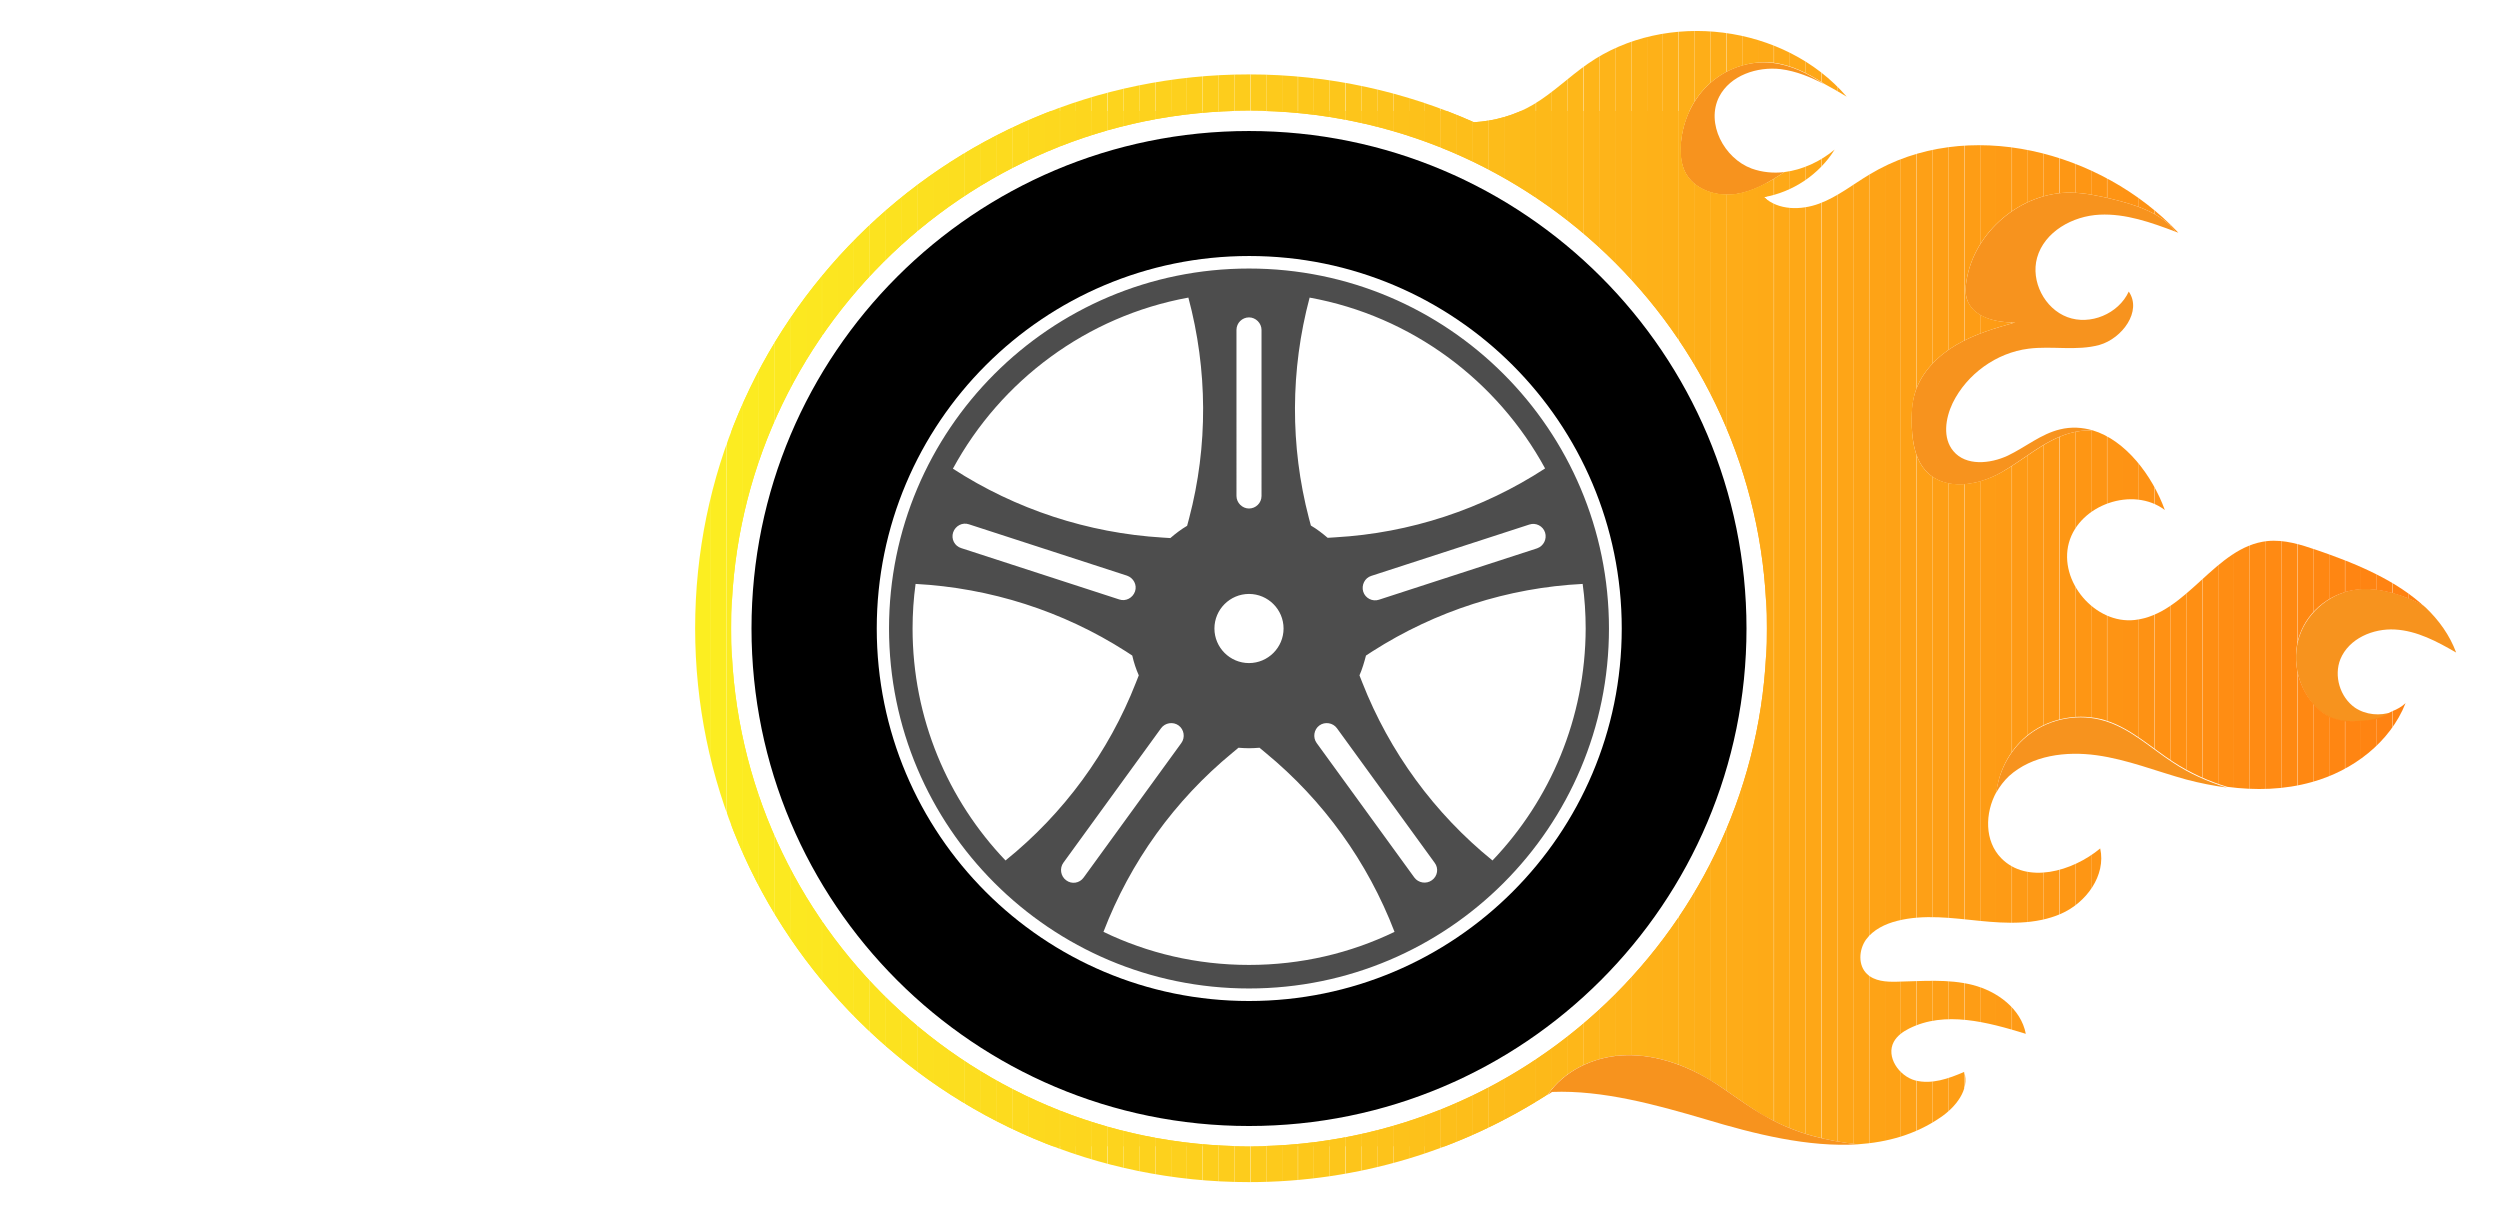
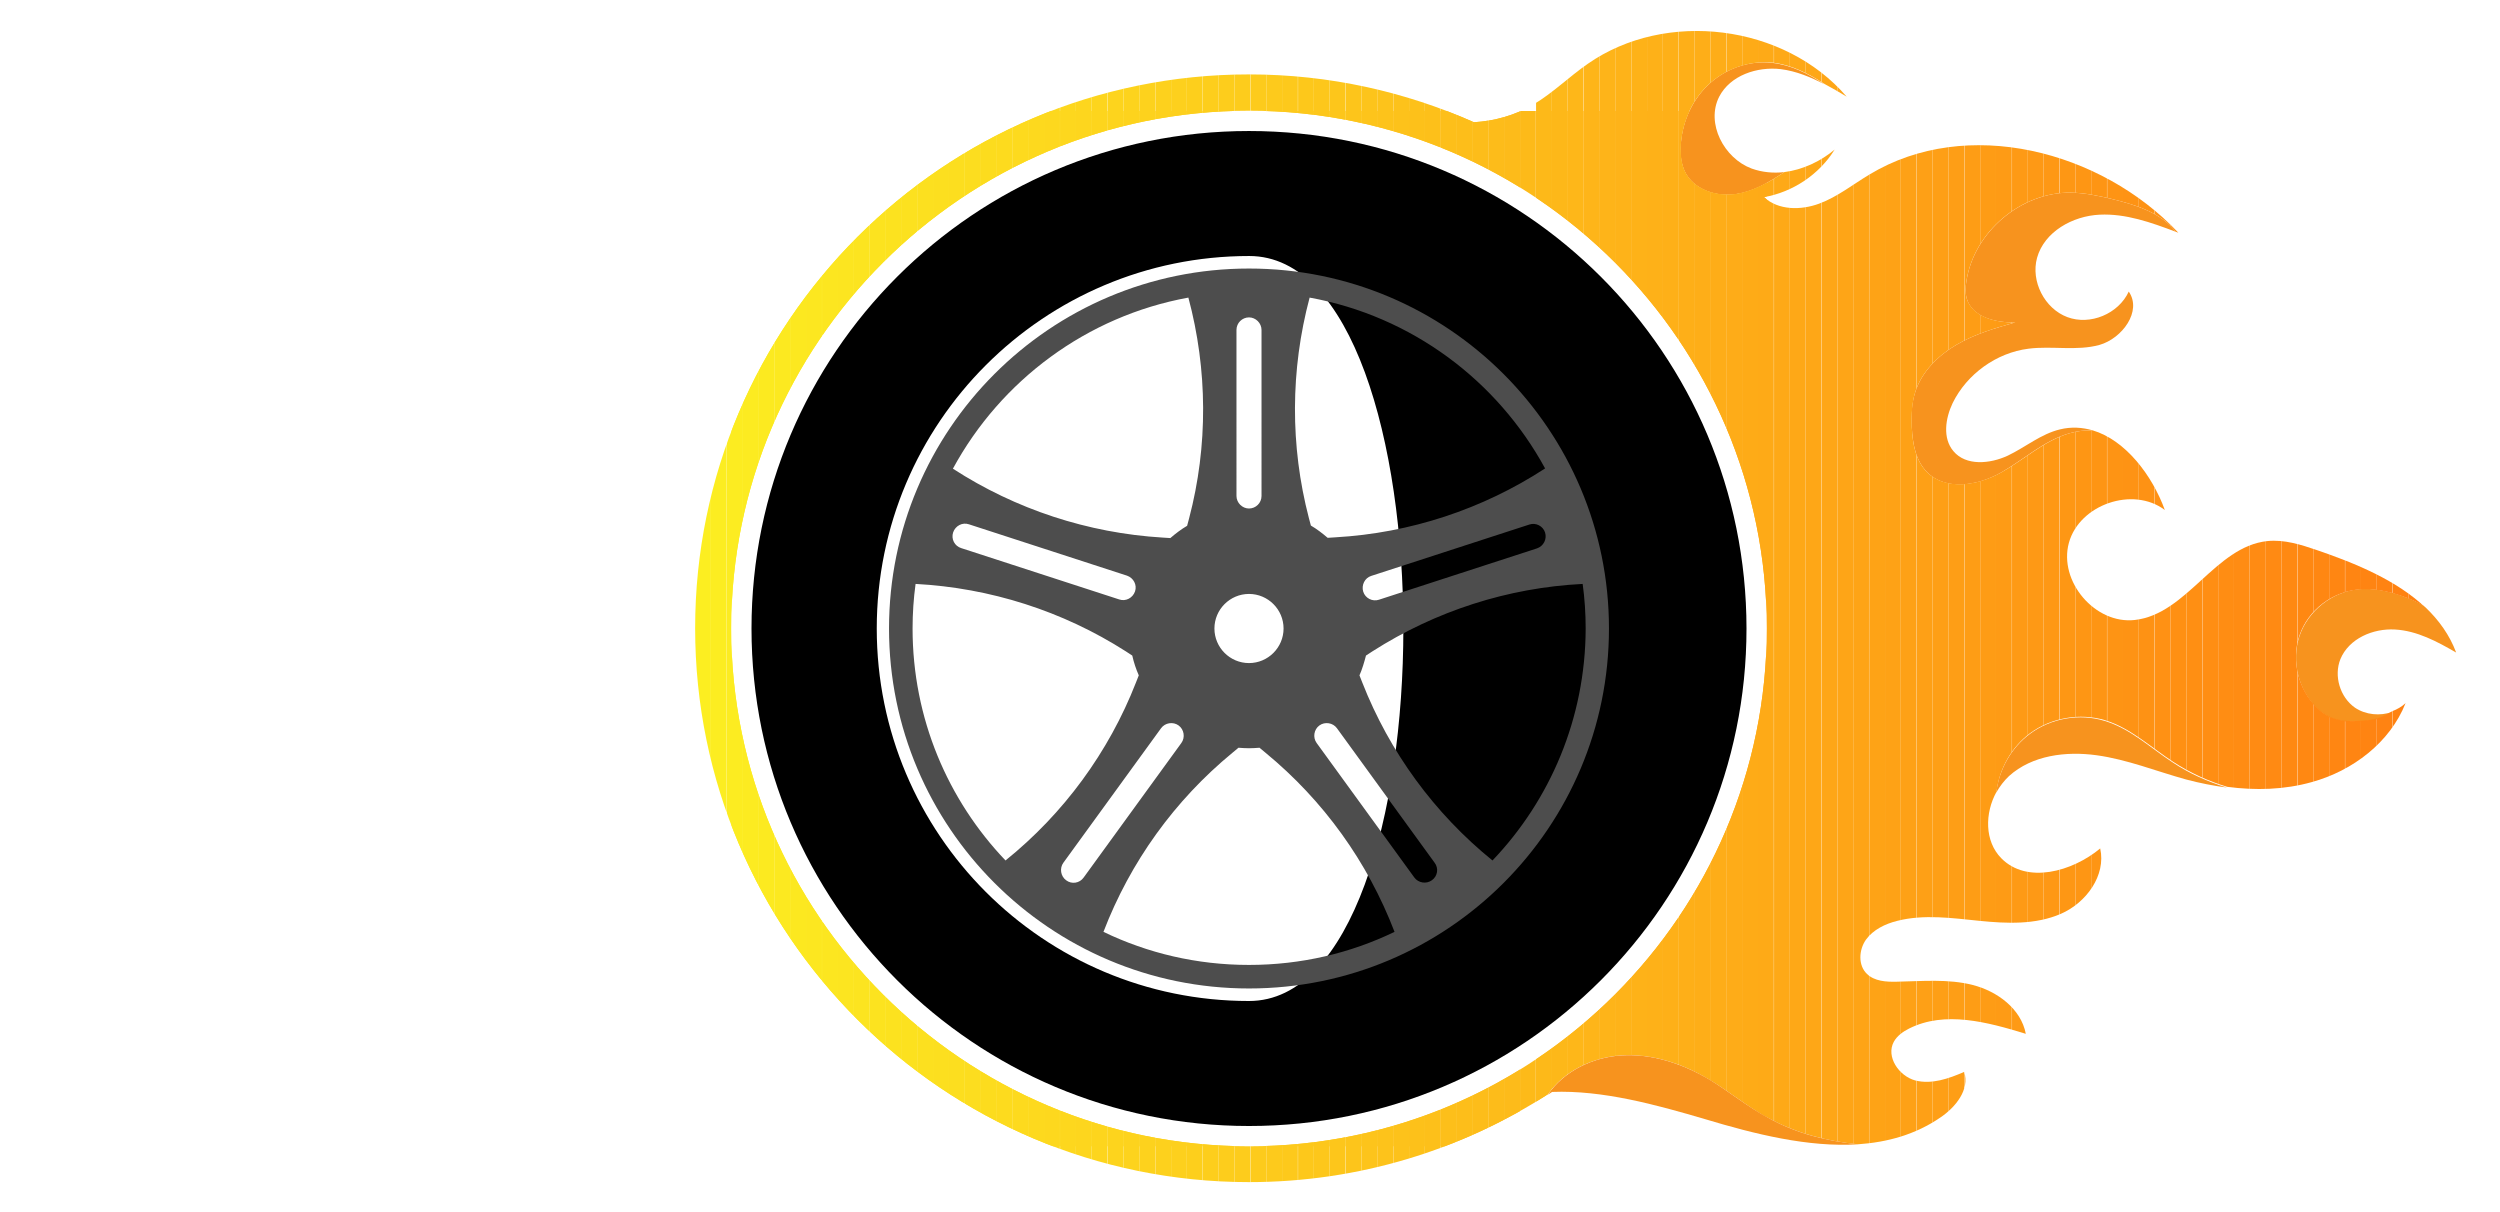
<svg xmlns="http://www.w3.org/2000/svg" xmlns:xlink="http://www.w3.org/1999/xlink" version="1.1" id="Layer_1" x="0px" y="0px" viewBox="0 0 998 484" style="enable-background:new 0 0 998 484;" xml:space="preserve">
  <style type="text/css">
	.st0{fill:#4D4D4D;}
	.st1{fill:none;}
	.st2{fill:#F7931E;}
	.st3{clip-path:url(#SVGID_2_);fill:#FCEC21;}
	.st4{clip-path:url(#SVGID_2_);fill:#FCEB21;}
	.st5{clip-path:url(#SVGID_2_);fill:#FCEA20;}
	.st6{clip-path:url(#SVGID_2_);fill:#FCE920;}
	.st7{clip-path:url(#SVGID_2_);fill:#FCE820;}
	.st8{clip-path:url(#SVGID_2_);fill:#FCE720;}
	.st9{clip-path:url(#SVGID_2_);fill:#FCE620;}
	.st10{clip-path:url(#SVGID_2_);fill:#FCE520;}
	.st11{clip-path:url(#SVGID_2_);fill:#FCE420;}
	.st12{clip-path:url(#SVGID_2_);fill:#FCE31F;}
	.st13{clip-path:url(#SVGID_2_);fill:#FCE21F;}
	.st14{clip-path:url(#SVGID_2_);fill:#FCE11F;}
	.st15{clip-path:url(#SVGID_2_);fill:#FCE01F;}
	.st16{clip-path:url(#SVGID_2_);fill:#FCDF1F;}
	.st17{clip-path:url(#SVGID_2_);fill:#FCDE1F;}
	.st18{clip-path:url(#SVGID_2_);fill:#FCDD1F;}
	.st19{clip-path:url(#SVGID_2_);fill:#FCDC1E;}
	.st20{clip-path:url(#SVGID_2_);fill:#FDDB1E;}
	.st21{clip-path:url(#SVGID_2_);fill:#FDDA1E;}
	.st22{clip-path:url(#SVGID_2_);fill:#FDD91E;}
	.st23{clip-path:url(#SVGID_2_);fill:#FDD81E;}
	.st24{clip-path:url(#SVGID_2_);fill:#FDD71E;}
	.st25{clip-path:url(#SVGID_2_);fill:#FDD61E;}
	.st26{clip-path:url(#SVGID_2_);fill:#FDD51D;}
	.st27{clip-path:url(#SVGID_2_);fill:#FDD41D;}
	.st28{clip-path:url(#SVGID_2_);fill:#FDD31D;}
	.st29{clip-path:url(#SVGID_2_);fill:#FDD21D;}
	.st30{clip-path:url(#SVGID_2_);fill:#FDD11D;}
	.st31{clip-path:url(#SVGID_2_);fill:#FDD01D;}
	.st32{clip-path:url(#SVGID_2_);fill:#FDCF1C;}
	.st33{clip-path:url(#SVGID_2_);fill:#FDCE1C;}
	.st34{clip-path:url(#SVGID_2_);fill:#FDCD1C;}
	.st35{clip-path:url(#SVGID_2_);fill:#FDCC1C;}
	.st36{clip-path:url(#SVGID_2_);fill:#FDCB1C;}
	.st37{clip-path:url(#SVGID_2_);fill:#FDCA1C;}
	.st38{clip-path:url(#SVGID_2_);fill:#FDC91C;}
	.st39{clip-path:url(#SVGID_2_);fill:#FDC81B;}
	.st40{clip-path:url(#SVGID_2_);fill:#FDC71B;}
	.st41{clip-path:url(#SVGID_2_);fill:#FDC61B;}
	.st42{clip-path:url(#SVGID_2_);fill:#FDC51B;}
	.st43{clip-path:url(#SVGID_2_);fill:#FDC41B;}
	.st44{clip-path:url(#SVGID_2_);fill:#FDC31B;}
	.st45{clip-path:url(#SVGID_2_);fill:#FDC21B;}
	.st46{clip-path:url(#SVGID_2_);fill:#FDC11A;}
	.st47{clip-path:url(#SVGID_2_);fill:#FDC01A;}
	.st48{clip-path:url(#SVGID_2_);fill:#FDBF1A;}
	.st49{clip-path:url(#SVGID_2_);fill:#FDBE1A;}
	.st50{clip-path:url(#SVGID_2_);fill:#FDBD1A;}
	.st51{clip-path:url(#SVGID_2_);fill:#FDBC1A;}
	.st52{clip-path:url(#SVGID_2_);fill:#FDBB1A;}
	.st53{clip-path:url(#SVGID_2_);fill:#FDBA19;}
	.st54{clip-path:url(#SVGID_2_);fill:#FDB919;}
	.st55{clip-path:url(#SVGID_2_);fill:#FDB819;}
	.st56{clip-path:url(#SVGID_2_);fill:#FEB719;}
	.st57{clip-path:url(#SVGID_2_);fill:#FEB519;}
	.st58{clip-path:url(#SVGID_2_);fill:#FEB419;}
	.st59{clip-path:url(#SVGID_2_);fill:#FEB319;}
	.st60{clip-path:url(#SVGID_2_);fill:#FEB218;}
	.st61{clip-path:url(#SVGID_2_);fill:#FEB118;}
	.st62{clip-path:url(#SVGID_2_);fill:#FEB018;}
	.st63{clip-path:url(#SVGID_2_);fill:#FEAF18;}
	.st64{clip-path:url(#SVGID_2_);fill:#FEAE18;}
	.st65{clip-path:url(#SVGID_2_);fill:#FEAD18;}
	.st66{clip-path:url(#SVGID_2_);fill:#FEAC18;}
	.st67{clip-path:url(#SVGID_2_);fill:#FEAB17;}
	.st68{clip-path:url(#SVGID_2_);fill:#FEAA17;}
	.st69{clip-path:url(#SVGID_2_);fill:#FCEE21;}
	.st70{clip-path:url(#SVGID_2_);fill:#FCED21;}
	.st71{clip-path:url(#SVGID_2_);fill:#FEA917;}
	.st72{clip-path:url(#SVGID_2_);fill:#FEA817;}
	.st73{clip-path:url(#SVGID_2_);fill:#FEA717;}
	.st74{clip-path:url(#SVGID_2_);fill:#FEA617;}
	.st75{clip-path:url(#SVGID_2_);fill:#FEA517;}
	.st76{clip-path:url(#SVGID_2_);fill:#FEA416;}
	.st77{clip-path:url(#SVGID_2_);fill:#FEA316;}
	.st78{clip-path:url(#SVGID_2_);fill:#FEA216;}
	.st79{clip-path:url(#SVGID_2_);fill:#FEA116;}
	.st80{clip-path:url(#SVGID_2_);fill:#FEA016;}
	.st81{clip-path:url(#SVGID_2_);fill:#FE9F16;}
	.st82{clip-path:url(#SVGID_2_);fill:#FE9E16;}
	.st83{clip-path:url(#SVGID_2_);fill:#FE9D15;}
	.st84{clip-path:url(#SVGID_2_);fill:#FE9C15;}
	.st85{clip-path:url(#SVGID_2_);fill:#FE9B15;}
	.st86{clip-path:url(#SVGID_2_);fill:#FE9A15;}
	.st87{clip-path:url(#SVGID_2_);fill:#FE9915;}
	.st88{clip-path:url(#SVGID_2_);fill:#FE9815;}
	.st89{clip-path:url(#SVGID_2_);fill:#FE9714;}
	.st90{clip-path:url(#SVGID_2_);fill:#FE9614;}
	.st91{clip-path:url(#SVGID_2_);fill:#FE9514;}
	.st92{clip-path:url(#SVGID_2_);fill:#FE9414;}
	.st93{clip-path:url(#SVGID_2_);fill:#FE9314;}
	.st94{clip-path:url(#SVGID_2_);fill:#FE9214;}
	.st95{clip-path:url(#SVGID_2_);fill:#FF9114;}
	.st96{clip-path:url(#SVGID_2_);fill:#FF9013;}
	.st97{clip-path:url(#SVGID_2_);fill:#FF8F13;}
	.st98{clip-path:url(#SVGID_2_);fill:#FF8E13;}
	.st99{clip-path:url(#SVGID_2_);fill:#FF8D13;}
	.st100{clip-path:url(#SVGID_2_);fill:#FF8C13;}
	.st101{clip-path:url(#SVGID_2_);fill:#FF8B13;}
	.st102{clip-path:url(#SVGID_2_);fill:#FF8A13;}
	.st103{clip-path:url(#SVGID_2_);fill:#FF8912;}
	.st104{clip-path:url(#SVGID_2_);fill:#FF8812;}
	.st105{clip-path:url(#SVGID_2_);fill:#FF8712;}
	.st106{clip-path:url(#SVGID_2_);fill:#FF8612;}
	.st107{clip-path:url(#SVGID_2_);fill:#FF8512;}
	.st108{clip-path:url(#SVGID_2_);fill:#FF8412;}
	.st109{clip-path:url(#SVGID_2_);fill:#FF8312;}
	.st110{clip-path:url(#SVGID_2_);fill:#FF8211;}
	.st111{clip-path:url(#SVGID_2_);fill:#FF8111;}
	.st112{clip-path:url(#SVGID_2_);fill:#FF8011;}
</style>
  <g>
    <g>
      <g>
-         <path d="M498.6,52.3C388.9,52.3,300,141.2,300,250.9s88.9,198.6,198.6,198.6s198.6-88.9,198.6-198.6S608.3,52.3,498.6,52.3z      M498.6,399.6C416.5,399.6,350,333,350,250.9s66.6-148.7,148.7-148.7c82.1,0,148.7,66.6,148.7,148.7S580.7,399.6,498.6,399.6z" />
+         <path d="M498.6,52.3C388.9,52.3,300,141.2,300,250.9s88.9,198.6,198.6,198.6s198.6-88.9,198.6-198.6S608.3,52.3,498.6,52.3z      M498.6,399.6C416.5,399.6,350,333,350,250.9s66.6-148.7,148.7-148.7S580.7,399.6,498.6,399.6z" />
      </g>
      <g>
        <path class="st0" d="M498.6,107.2c-79.4,0-143.7,64.4-143.7,143.7s64.4,143.7,143.7,143.7c79.4,0,143.7-64.4,143.7-143.7     S578,107.2,498.6,107.2z M522.8,118.8c40.7,7.4,74.9,33.1,94,68.2c-25,16.3-53.9,25.8-83.7,27.5l-3.1,0.2     c-2.1-1.8-4.3-3.5-6.7-4.9l-0.8-3C515,178,515.1,147.7,522.8,118.8z M613.6,218.9l-63.1,20.5c-2.6,0.9-5.5-0.6-6.3-3.2     c0,0,0,0,0,0c-0.8-2.6,0.6-5.5,3.2-6.3l63.1-20.5c2.6-0.9,5.5,0.6,6.3,3.2C617.6,215.2,616.2,218,613.6,218.9z M493.6,131.7     c0-2.8,2.3-5,5-5s5,2.3,5,5V198c0,2.8-2.3,5-5,5s-5-2.3-5-5V131.7z M498.6,237.1c7.6,0,13.8,6.2,13.8,13.8s-6.2,13.8-13.8,13.8     c-7.6,0-13.8-6.2-13.8-13.8S491,237.1,498.6,237.1z M474.4,118.8c7.7,28.8,7.9,59.2,0.3,88.1l-0.8,3c-2.4,1.4-4.6,3.1-6.7,4.9     l-3.1-0.2c-29.8-1.8-58.7-11.3-83.7-27.5C399.5,151.9,433.8,126.2,474.4,118.8z M380.5,212.5c0.9-2.6,3.7-4.1,6.3-3.2l63.1,20.5     c2.6,0.9,4.1,3.7,3.2,6.3c0,0,0,0,0,0c-0.9,2.6-3.7,4.1-6.3,3.2l-63.1-20.5C381.1,218,379.6,215.2,380.5,212.5z M401.4,343.5     c-23-24.1-37.1-56.7-37.1-92.6c0-6,0.4-12,1.2-17.8c29.8,1.6,58.7,10.8,83.9,26.9l2.6,1.7c0.6,2.7,1.5,5.4,2.6,7.9l-1.1,2.8     C442.6,300.3,424.6,324.8,401.4,343.5z M425.6,351.4c-2.2-1.6-2.7-4.8-1.1-7l39-53.7c1.6-2.2,4.8-2.7,7-1.1     c2.2,1.6,2.7,4.8,1.1,7l-39,53.7C431,352.6,427.8,353.1,425.6,351.4z M498.6,385.2c-20.8,0-40.5-4.7-58.1-13.2     c10.7-27.9,28.4-52.5,51.5-71.5l2.4-2c1.4,0.1,2.8,0.2,4.2,0.2c1.4,0,2.8-0.1,4.2-0.2l2.4,2c23.1,19,40.8,43.6,51.5,71.5     C539.1,380.5,519.4,385.2,498.6,385.2z M571.6,351.4c-2.2,1.6-5.4,1.1-7-1.1l-39-53.7c-1.6-2.2-1.1-5.4,1.1-7     c2.2-1.6,5.4-1.1,7,1.1l39,53.7C574.4,346.6,573.9,349.8,571.6,351.4z M595.8,343.5c-23.2-18.8-41.1-43.3-52-71.1l-1.1-2.8     c1.1-2.5,1.9-5.2,2.6-7.9l2.6-1.7c25.2-16.1,54.1-25.4,83.9-26.9c0.8,5.8,1.2,11.8,1.2,17.8C632.9,286.8,618.8,319.4,595.8,343.5     z" />
      </g>
    </g>
    <g>
      <ellipse transform="matrix(0.707 -0.707 0.707 0.707 -31.381 426.068)" class="st1" cx="498.6" cy="250.9" rx="206.7" ry="206.7" />
    </g>
    <g>
      <path class="st2" d="M681.8,34c-6.8,6.5-10.6,15.7-10.9,25.1c-0.1,3.1,0.3,6.3,1.6,9.2c3.4,7.4,12.8,10.5,20.9,9.1    c6.9-1.1,13-4.8,18.9-8.7c-4.4,0.5-8.8,0.1-13-1.4c-11.1-4.1-18.4-18.1-13-28.7c4.4-8.5,15.1-12.1,24.6-11    c6.2,0.8,12,3.2,17.5,6.1c-6.5-4.3-13.4-7.8-21-8.6C698.2,24,688.5,27.5,681.8,34z" />
    </g>
    <g>
      <ellipse transform="matrix(0.707 -0.707 0.707 0.707 -31.381 426.068)" class="st1" cx="498.6" cy="250.9" rx="206.7" ry="206.7" />
    </g>
    <g>
      <path class="st2" d="M843.3,79.5c-5.4-1.3-10.9-2.5-16.5-2.6c-19.9-0.3-38.8,15.7-41.8,35.3c-0.4,2.3-0.5,4.7,0.1,6.9    c2.1,7.5,11.6,9.8,19.4,9.6c-8.1,2.3-16.3,4.7-23.6,9c-7.3,4.3-13.7,10.7-16.3,18.7c-1.5,4.6-1.7,9.4-1.4,14.2    c0.3,6.4,1.5,13.3,6.1,17.9c7.4,7.5,20.2,5.4,29.4,0.2s17.2-12.8,27.3-15.7c3-0.9,6.2-1.3,9.4-1.2c-4.1-1.2-8.5-1.5-13-0.4    c-7.6,1.8-13.8,7.1-20.9,10.5c-7.1,3.3-16.7,4.2-21.7-1.8c-4.4-5.2-3.2-13.1-0.3-19.2c5.7-11.6,17.5-20.1,30.3-21.7    c9.4-1.2,19.2,1,28.3-1.5c9.1-2.6,17.1-13.5,11.7-21.3c-4.1,8.9-15.4,13.6-24.5,10.2c-9.1-3.4-14.7-14.3-12.1-23.7    c2.9-10.4,14.2-16.7,25-17.2c10.4-0.5,20.5,3.1,30.3,6.8C862.8,85,852.7,81.8,843.3,79.5z" />
    </g>
    <g>
      <ellipse transform="matrix(0.707 -0.707 0.707 0.707 -31.381 426.068)" class="st1" cx="498.6" cy="250.9" rx="206.7" ry="206.7" />
    </g>
    <g>
      <path class="st2" d="M840.2,287.8c-10-3.1-21.5-1.1-29.9,5.2c-7.4,5.5-12.3,14.2-13.4,23.4c1.4-2.5,3.1-4.7,5.1-6.6    c9.2-8.3,22.7-10,35-8.3c12.3,1.7,23.8,6.4,35.8,9.7c5.3,1.4,10.8,2.5,16.2,3.2c-7.6-2.3-15-5.6-21.6-10    C858.5,298.6,850.5,290.9,840.2,287.8z" />
    </g>
    <g>
      <path class="st1" d="M955,284.2c2-0.7,3.8-1.8,5.3-3.2C958.1,282.3,956.5,283.3,955,284.2z" />
    </g>
    <g>
      <ellipse transform="matrix(0.707 -0.707 0.707 0.707 -31.381 426.068)" class="st1" cx="498.6" cy="250.9" rx="206.7" ry="206.7" />
    </g>
    <g>
      <path class="st2" d="M956.1,251.3c8.8,0.5,16.8,4.8,24.4,9.2c-2.6-7-6.9-12.9-12.1-17.9c-0.2-0.2-0.5-0.4-0.7-0.6    c-2.7-1.9-5.9-3.1-9-4.2c-5.5-1.9-11.3-3.1-17.1-2.6c-10.5,1-20.2,8.6-23.6,18.6s-0.5,21.9,7.2,29.2c1.4,1.3,3,2.5,4.8,3.4    c3.4,1.6,7.3,1.8,11.1,1.7c7.3-0.3,9.7-1.4,13.9-3.9c-4.9,1.7-10.6,1.2-14.9-1.7c-6-4.2-8.5-12.7-5.8-19.4    C937.7,254.9,947.3,250.8,956.1,251.3z" />
    </g>
    <g>
      <ellipse transform="matrix(0.707 -0.707 0.707 0.707 -31.381 426.068)" class="st1" cx="498.6" cy="250.9" rx="206.7" ry="206.7" />
    </g>
    <g>
      <g>
        <defs>
          <path id="SVGID_1_" d="M941.6,235.3c5.8-0.5,11.6,0.7,17.1,2.6c3.1,1.1,6.3,2.3,9,4.2c0.2,0.2,0.5,0.4,0.7,0.6      c-11.5-11-28-17.8-43.5-23.1c-6.4-2.2-13.1-4.3-19.8-3.6c-20.8,2.2-32.1,29.2-52.9,31.5c-15.8,1.8-30.5-15.4-26.3-30.8      c4.2-15.3,25.6-22.7,38.3-13.1c-5-13.8-15.7-27.9-28.8-31.8c-3.2-0.1-6.3,0.3-9.4,1.2c-10.1,3-18.1,10.6-27.3,15.7      s-21.9,7.2-29.4-0.2c-4.6-4.6-5.8-11.4-6.1-17.9c-0.2-4.8,0-9.7,1.4-14.2c2.6-8,9-14.4,16.3-18.7c7.3-4.3,15.5-6.7,23.6-9      c-7.8,0.2-17.2-2.2-19.4-9.6c-0.6-2.2-0.5-4.6-0.1-6.9c3-19.7,21.9-35.6,41.8-35.3c5.6,0.1,11.1,1.3,16.5,2.6      c9.4,2.3,19.5,5.5,25.2,13c0.4,0.1,0.7,0.3,1.1,0.4c-31-32.9-84.5-46.6-123.2-23.3c-6.7,4-12.9,9-20.2,11.7s-16.3,2.7-22-2.6      c11.5-2,22.1-9.1,28.2-19c-5.7,4.8-12.9,8.1-20.1,9c-5.9,3.9-12,7.5-18.9,8.7c-8.1,1.3-17.5-1.7-20.9-9.1      c-1.3-2.8-1.6-6-1.6-9.2c0.2-9.3,4.1-18.6,10.9-25.1c6.8-6.5,16.4-9.9,25.7-9c7.6,0.8,14.5,4.4,21,8.6c3,1.6,5.9,3.3,8.7,5      C712.4,9.7,665,3.7,633.8,25.5c-7.5,5.2-14,11.7-21.8,16.3c-7.1,4.2-15.3,6.5-23.6,7c-27.4-12.2-57.8-19.1-89.8-19.1      c-121.9,0-221.1,99.2-221.1,221.1c0,121.9,99.2,221.1,221.1,221.1c43.9,0,84.8-12.9,119.2-35c6.5-9.5,18.1-15,29.6-15.7      c12.2-0.7,24.3,3.3,34.8,9.6c8.1,4.8,15.4,10.9,23.7,15.5c11.1,6.1,23.2,9.2,35.8,10.5c11.8-0.8,23-3.9,32.9-10.7      c6.1-4.1,11.8-11.2,9.5-18.2c-6.2,2.7-13,5.1-19.6,3.4c-6.5-1.8-11.7-9.5-8.5-15.4c1.3-2.4,3.7-4.1,6.1-5.3      c14.3-7.2,31.3-2.6,46.6,2.1c-1.9-10-11.4-17-21.2-19.5c-9.8-2.5-20.2-1.5-30.4-1.3c-4.2,0.1-8.8-0.2-11.8-3.1      c-3.6-3.4-3.3-9.6-0.4-13.7c2.9-4,7.7-6.3,12.5-7.5c10.7-2.7,21.9-1.1,32.8,0c10.9,1.1,22.4,1.6,32.5-2.8      c10.1-4.4,18.1-15.3,15.7-26.1c-11.2,9.3-29.3,14.3-39.5,3.9c-6.7-6.8-6.6-18-1.9-26.5c1.1-9.2,6-17.9,13.4-23.4      c8.4-6.2,19.9-8.2,29.9-5.2c10.2,3.1,18.3,10.8,27.2,16.6c6.7,4.4,14,7.7,21.6,10c11.3,1.5,22.8,1.2,33.8-1.9      c16.3-4.5,31.2-15.8,37.4-31.5c-1.5,1.4-3.4,2.5-5.3,3.2c-4.2,2.5-6.6,3.6-13.9,3.9c-3.8,0.2-7.7-0.1-11.1-1.7      c-1.8-0.8-3.4-2-4.8-3.4c-7.7-7.2-10.7-19.1-7.2-29.2S931,236.3,941.6,235.3z M498.6,457.6c-114,0-206.7-92.7-206.7-206.7      c0-114,92.7-206.7,206.7-206.7c114,0,206.7,92.7,206.7,206.7C705.3,364.9,612.6,457.6,498.6,457.6z" />
        </defs>
        <clipPath id="SVGID_2_">
          <use xlink:href="#SVGID_1_" style="overflow:visible;" />
        </clipPath>
        <rect x="292" y="44.3" class="st3" width="4.5" height="413.3" />
        <rect x="296.5" y="44.3" class="st4" width="6.3" height="413.3" />
        <rect x="302.8" y="44.3" class="st5" width="6.3" height="413.3" />
        <rect x="309.2" y="44.3" class="st6" width="6.3" height="413.3" />
        <rect x="315.5" y="44.3" class="st7" width="6.3" height="413.3" />
        <rect x="321.8" y="44.3" class="st8" width="6.3" height="413.3" />
        <rect x="328.2" y="44.3" class="st9" width="6.3" height="413.3" />
        <rect x="334.5" y="44.3" class="st10" width="6.3" height="413.3" />
        <rect x="340.8" y="44.3" class="st11" width="6.3" height="413.3" />
        <rect x="347.2" y="44.3" class="st12" width="6.3" height="413.3" />
        <rect x="353.5" y="44.3" class="st13" width="6.3" height="413.3" />
        <rect x="359.8" y="44.3" class="st14" width="6.3" height="413.3" />
        <rect x="366.2" y="44.3" class="st15" width="6.3" height="413.3" />
        <rect x="372.5" y="44.3" class="st16" width="6.3" height="413.3" />
        <rect x="378.8" y="44.3" class="st17" width="6.3" height="413.3" />
        <rect x="385.2" y="44.3" class="st18" width="6.3" height="413.3" />
        <rect x="391.5" y="44.3" class="st19" width="6.3" height="413.3" />
        <rect x="397.8" y="44.3" class="st20" width="6.3" height="413.3" />
        <rect x="404.2" y="44.3" class="st21" width="6.3" height="413.3" />
        <rect x="410.5" y="44.3" class="st22" width="6.3" height="413.3" />
        <rect x="416.8" y="44.3" class="st23" width="6.3" height="413.3" />
        <rect x="423.2" y="44.3" class="st24" width="6.3" height="413.3" />
        <rect x="429.5" y="44.3" class="st25" width="6.3" height="413.3" />
        <rect x="435.8" y="44.3" class="st26" width="6.3" height="413.3" />
        <rect x="442.2" y="44.3" class="st27" width="6.3" height="413.3" />
        <rect x="448.5" y="44.3" class="st28" width="6.3" height="413.3" />
        <rect x="454.8" y="44.3" class="st29" width="6.3" height="413.3" />
        <rect x="461.2" y="44.3" class="st30" width="6.3" height="413.3" />
        <rect x="467.5" y="44.3" class="st31" width="6.3" height="413.3" />
        <rect x="473.8" y="44.3" class="st32" width="6.3" height="413.3" />
        <rect x="480.2" y="44.3" class="st33" width="6.3" height="413.3" />
        <rect x="486.5" y="44.3" class="st34" width="6.3" height="413.3" />
        <rect x="492.8" y="44.3" class="st35" width="6.3" height="413.3" />
        <rect x="499.2" y="44.3" class="st36" width="6.3" height="413.3" />
        <rect x="505.5" y="44.3" class="st37" width="6.3" height="413.3" />
        <rect x="511.8" y="44.3" class="st38" width="6.3" height="413.3" />
        <rect x="518.2" y="44.3" class="st39" width="6.3" height="413.3" />
        <rect x="524.5" y="44.3" class="st40" width="6.3" height="413.3" />
        <rect x="530.8" y="44.3" class="st41" width="6.3" height="413.3" />
        <rect x="537.2" y="44.3" class="st42" width="6.3" height="413.3" />
        <rect x="543.5" y="44.3" class="st43" width="6.3" height="413.3" />
        <rect x="549.8" y="44.3" class="st44" width="6.3" height="413.3" />
        <rect x="556.2" y="44.3" class="st45" width="6.3" height="413.3" />
        <rect x="562.5" y="44.3" class="st46" width="6.3" height="413.3" />
        <rect x="568.8" y="44.3" class="st47" width="6.3" height="413.3" />
        <rect x="575.2" y="44.3" class="st48" width="6.3" height="413.3" />
        <rect x="581.5" y="44.3" class="st49" width="6.3" height="413.3" />
        <rect x="587.8" y="44.3" class="st50" width="6.3" height="413.3" />
        <rect x="594.2" y="44.3" class="st51" width="6.3" height="413.3" />
        <rect x="600.5" y="44.3" class="st52" width="6.3" height="413.3" />
        <rect x="606.8" y="44.3" class="st53" width="6.3" height="413.3" />
        <rect x="613.2" y="44.3" class="st54" width="6.3" height="413.3" />
        <rect x="619.5" y="44.3" class="st55" width="6.3" height="413.3" />
        <rect x="625.8" y="44.3" class="st56" width="6.3" height="413.3" />
        <rect x="632.2" y="44.3" class="st57" width="6.3" height="413.3" />
        <rect x="638.5" y="44.3" class="st58" width="6.3" height="413.3" />
        <rect x="644.8" y="44.3" class="st59" width="6.3" height="413.3" />
        <rect x="651.2" y="44.3" class="st60" width="6.3" height="413.3" />
        <rect x="657.5" y="44.3" class="st61" width="6.3" height="413.3" />
        <rect x="663.8" y="44.3" class="st62" width="6.3" height="413.3" />
        <rect x="670.2" y="44.3" class="st63" width="6.3" height="413.3" />
        <rect x="676.5" y="44.3" class="st64" width="6.3" height="413.3" />
        <rect x="682.8" y="44.3" class="st65" width="6.3" height="413.3" />
        <rect x="689.2" y="44.3" class="st66" width="6.3" height="413.3" />
        <rect x="695.5" y="44.3" class="st67" width="6.3" height="413.3" />
        <rect x="701.8" y="44.3" class="st68" width="3.4" height="413.3" />
        <rect x="277.5" y="3.7" class="st69" width="6.3" height="468.3" />
        <rect x="283.8" y="3.7" class="st70" width="6.3" height="468.3" />
        <rect x="290.2" y="3.7" class="st3" width="6.3" height="468.3" />
        <rect x="296.5" y="3.7" class="st4" width="6.3" height="468.3" />
        <rect x="302.8" y="3.7" class="st5" width="6.3" height="468.3" />
        <rect x="309.2" y="3.7" class="st6" width="6.3" height="468.3" />
        <rect x="315.5" y="3.7" class="st7" width="6.3" height="468.3" />
        <rect x="321.8" y="3.7" class="st8" width="6.3" height="468.3" />
        <rect x="328.2" y="3.7" class="st9" width="6.3" height="468.3" />
        <rect x="334.5" y="3.7" class="st10" width="6.3" height="468.3" />
        <rect x="340.8" y="3.7" class="st11" width="6.3" height="468.3" />
        <rect x="347.2" y="3.7" class="st12" width="6.3" height="468.3" />
        <rect x="353.5" y="3.7" class="st13" width="6.3" height="468.3" />
        <rect x="359.8" y="3.7" class="st14" width="6.3" height="468.3" />
        <rect x="366.2" y="3.7" class="st15" width="6.3" height="468.3" />
        <rect x="372.5" y="3.7" class="st16" width="6.3" height="468.3" />
        <rect x="378.8" y="3.7" class="st17" width="6.3" height="468.3" />
        <rect x="385.2" y="3.7" class="st18" width="6.3" height="468.3" />
        <rect x="391.5" y="3.7" class="st19" width="6.3" height="468.3" />
        <rect x="397.8" y="3.7" class="st20" width="6.3" height="468.3" />
        <rect x="404.2" y="3.7" class="st21" width="6.3" height="468.3" />
        <rect x="410.5" y="3.7" class="st22" width="6.3" height="468.3" />
        <rect x="416.8" y="3.7" class="st23" width="6.3" height="468.3" />
        <rect x="423.2" y="3.7" class="st24" width="6.3" height="468.3" />
        <rect x="429.5" y="3.7" class="st25" width="6.3" height="468.3" />
        <rect x="435.8" y="3.7" class="st26" width="6.3" height="468.3" />
        <rect x="442.2" y="3.7" class="st27" width="6.3" height="468.3" />
        <rect x="448.5" y="3.7" class="st28" width="6.3" height="468.3" />
        <rect x="454.8" y="3.7" class="st29" width="6.3" height="468.3" />
        <rect x="461.2" y="3.7" class="st30" width="6.3" height="468.3" />
        <rect x="467.5" y="3.7" class="st31" width="6.3" height="468.3" />
        <rect x="473.8" y="3.7" class="st32" width="6.3" height="468.3" />
        <rect x="480.2" y="3.7" class="st33" width="6.3" height="468.3" />
        <rect x="486.5" y="3.7" class="st34" width="6.3" height="468.3" />
        <rect x="492.8" y="3.7" class="st35" width="6.3" height="468.3" />
        <rect x="499.2" y="3.7" class="st36" width="6.3" height="468.3" />
        <rect x="505.5" y="3.7" class="st37" width="6.3" height="468.3" />
        <rect x="511.8" y="3.7" class="st38" width="6.3" height="468.3" />
        <rect x="518.2" y="3.7" class="st39" width="6.3" height="468.3" />
        <rect x="524.5" y="3.7" class="st40" width="6.3" height="468.3" />
        <rect x="530.8" y="3.7" class="st41" width="6.3" height="468.3" />
        <rect x="537.2" y="3.7" class="st42" width="6.3" height="468.3" />
        <rect x="543.5" y="3.7" class="st43" width="6.3" height="468.3" />
        <rect x="549.8" y="3.7" class="st44" width="6.3" height="468.3" />
        <rect x="556.2" y="3.7" class="st45" width="6.3" height="468.3" />
        <rect x="562.5" y="3.7" class="st46" width="6.3" height="468.3" />
        <rect x="568.8" y="3.7" class="st47" width="6.3" height="468.3" />
        <rect x="575.2" y="3.7" class="st48" width="6.3" height="468.3" />
        <rect x="581.5" y="3.7" class="st49" width="6.3" height="468.3" />
        <rect x="587.8" y="3.7" class="st50" width="6.3" height="468.3" />
        <rect x="594.2" y="3.7" class="st51" width="6.3" height="468.3" />
        <rect x="600.5" y="3.7" class="st52" width="6.3" height="468.3" />
-         <rect x="606.8" y="3.7" class="st53" width="6.3" height="468.3" />
        <rect x="613.2" y="3.7" class="st54" width="6.3" height="468.3" />
        <rect x="619.5" y="3.7" class="st55" width="6.3" height="468.3" />
        <rect x="625.8" y="3.7" class="st56" width="6.3" height="468.3" />
        <rect x="632.2" y="3.7" class="st57" width="6.3" height="468.3" />
        <rect x="638.5" y="3.7" class="st58" width="6.3" height="468.3" />
        <rect x="644.8" y="3.7" class="st59" width="6.3" height="468.3" />
        <rect x="651.2" y="3.7" class="st60" width="6.3" height="468.3" />
        <rect x="657.5" y="3.7" class="st61" width="6.3" height="468.3" />
        <rect x="663.8" y="3.7" class="st62" width="6.3" height="468.3" />
        <rect x="670.2" y="3.7" class="st63" width="6.3" height="468.3" />
        <rect x="676.5" y="3.7" class="st64" width="6.3" height="468.3" />
        <rect x="682.8" y="3.7" class="st65" width="6.3" height="468.3" />
        <rect x="689.2" y="3.7" class="st66" width="6.3" height="468.3" />
        <rect x="695.5" y="3.7" class="st67" width="6.3" height="468.3" />
        <rect x="701.8" y="3.7" class="st68" width="6.3" height="468.3" />
        <rect x="708.2" y="3.7" class="st71" width="6.3" height="468.3" />
        <rect x="714.5" y="3.7" class="st72" width="6.3" height="468.3" />
        <rect x="720.8" y="3.7" class="st73" width="6.3" height="468.3" />
        <rect x="727.2" y="3.7" class="st74" width="6.3" height="468.3" />
        <rect x="733.5" y="3.7" class="st75" width="6.3" height="468.3" />
        <rect x="739.8" y="3.7" class="st76" width="6.3" height="468.3" />
        <rect x="746.2" y="3.7" class="st77" width="6.3" height="468.3" />
        <rect x="752.5" y="3.7" class="st78" width="6.3" height="468.3" />
        <rect x="758.8" y="3.7" class="st79" width="6.3" height="468.3" />
        <rect x="765.2" y="3.7" class="st80" width="6.3" height="468.3" />
        <rect x="771.5" y="3.7" class="st81" width="6.3" height="468.3" />
        <rect x="777.8" y="3.7" class="st82" width="6.3" height="468.3" />
        <rect x="784.2" y="3.7" class="st83" width="6.3" height="468.3" />
        <rect x="790.5" y="3.7" class="st84" width="6.3" height="468.3" />
        <rect x="796.8" y="3.7" class="st85" width="6.3" height="468.3" />
        <rect x="803.2" y="3.7" class="st86" width="6.3" height="468.3" />
        <rect x="809.5" y="3.7" class="st87" width="6.3" height="468.3" />
        <rect x="815.8" y="3.7" class="st88" width="6.3" height="468.3" />
        <rect x="822.2" y="3.7" class="st89" width="6.3" height="468.3" />
        <rect x="828.5" y="3.7" class="st90" width="6.3" height="468.3" />
        <rect x="834.8" y="3.7" class="st91" width="6.3" height="468.3" />
        <rect x="841.2" y="3.7" class="st92" width="6.3" height="468.3" />
        <rect x="847.5" y="3.7" class="st93" width="6.3" height="468.3" />
        <rect x="853.8" y="3.7" class="st94" width="6.3" height="468.3" />
        <rect x="860.2" y="3.7" class="st95" width="6.3" height="468.3" />
        <rect x="866.5" y="3.7" class="st96" width="6.3" height="468.3" />
        <rect x="872.8" y="3.7" class="st97" width="6.3" height="468.3" />
        <rect x="879.2" y="3.7" class="st98" width="6.3" height="468.3" />
        <rect x="885.5" y="3.7" class="st99" width="6.3" height="468.3" />
        <rect x="891.8" y="3.7" class="st100" width="6.3" height="468.3" />
        <rect x="898.2" y="3.7" class="st101" width="6.3" height="468.3" />
        <rect x="904.5" y="3.7" class="st102" width="6.3" height="468.3" />
        <rect x="910.8" y="3.7" class="st103" width="6.3" height="468.3" />
        <rect x="917.2" y="3.7" class="st104" width="6.3" height="468.3" />
        <rect x="923.5" y="3.7" class="st105" width="6.3" height="468.3" />
        <rect x="929.8" y="3.7" class="st106" width="6.3" height="468.3" />
        <rect x="936.2" y="3.7" class="st107" width="6.3" height="468.3" />
        <rect x="942.5" y="3.7" class="st108" width="6.3" height="468.3" />
        <rect x="948.8" y="3.7" class="st109" width="6.3" height="468.3" />
        <rect x="955.2" y="3.7" class="st110" width="6.3" height="468.3" />
        <rect x="961.5" y="3.7" class="st111" width="6.3" height="468.3" />
        <rect x="967.8" y="3.7" class="st112" width="0.5" height="468.3" />
      </g>
    </g>
    <g>
      <path class="st2" d="M682.3,430.9c-10.5-6.2-22.6-10.3-34.8-9.6c-11.6,0.7-23.1,6.2-29.6,15.7c0.6-0.4,1.2-0.7,1.7-1.1    c20.1-0.8,41.5,5.1,61.2,10.9c19.6,5.9,41.1,11.3,61,10c-12.6-1.3-24.7-4.3-35.8-10.5C697.7,441.9,690.4,435.8,682.3,430.9z" />
    </g>
  </g>
</svg>